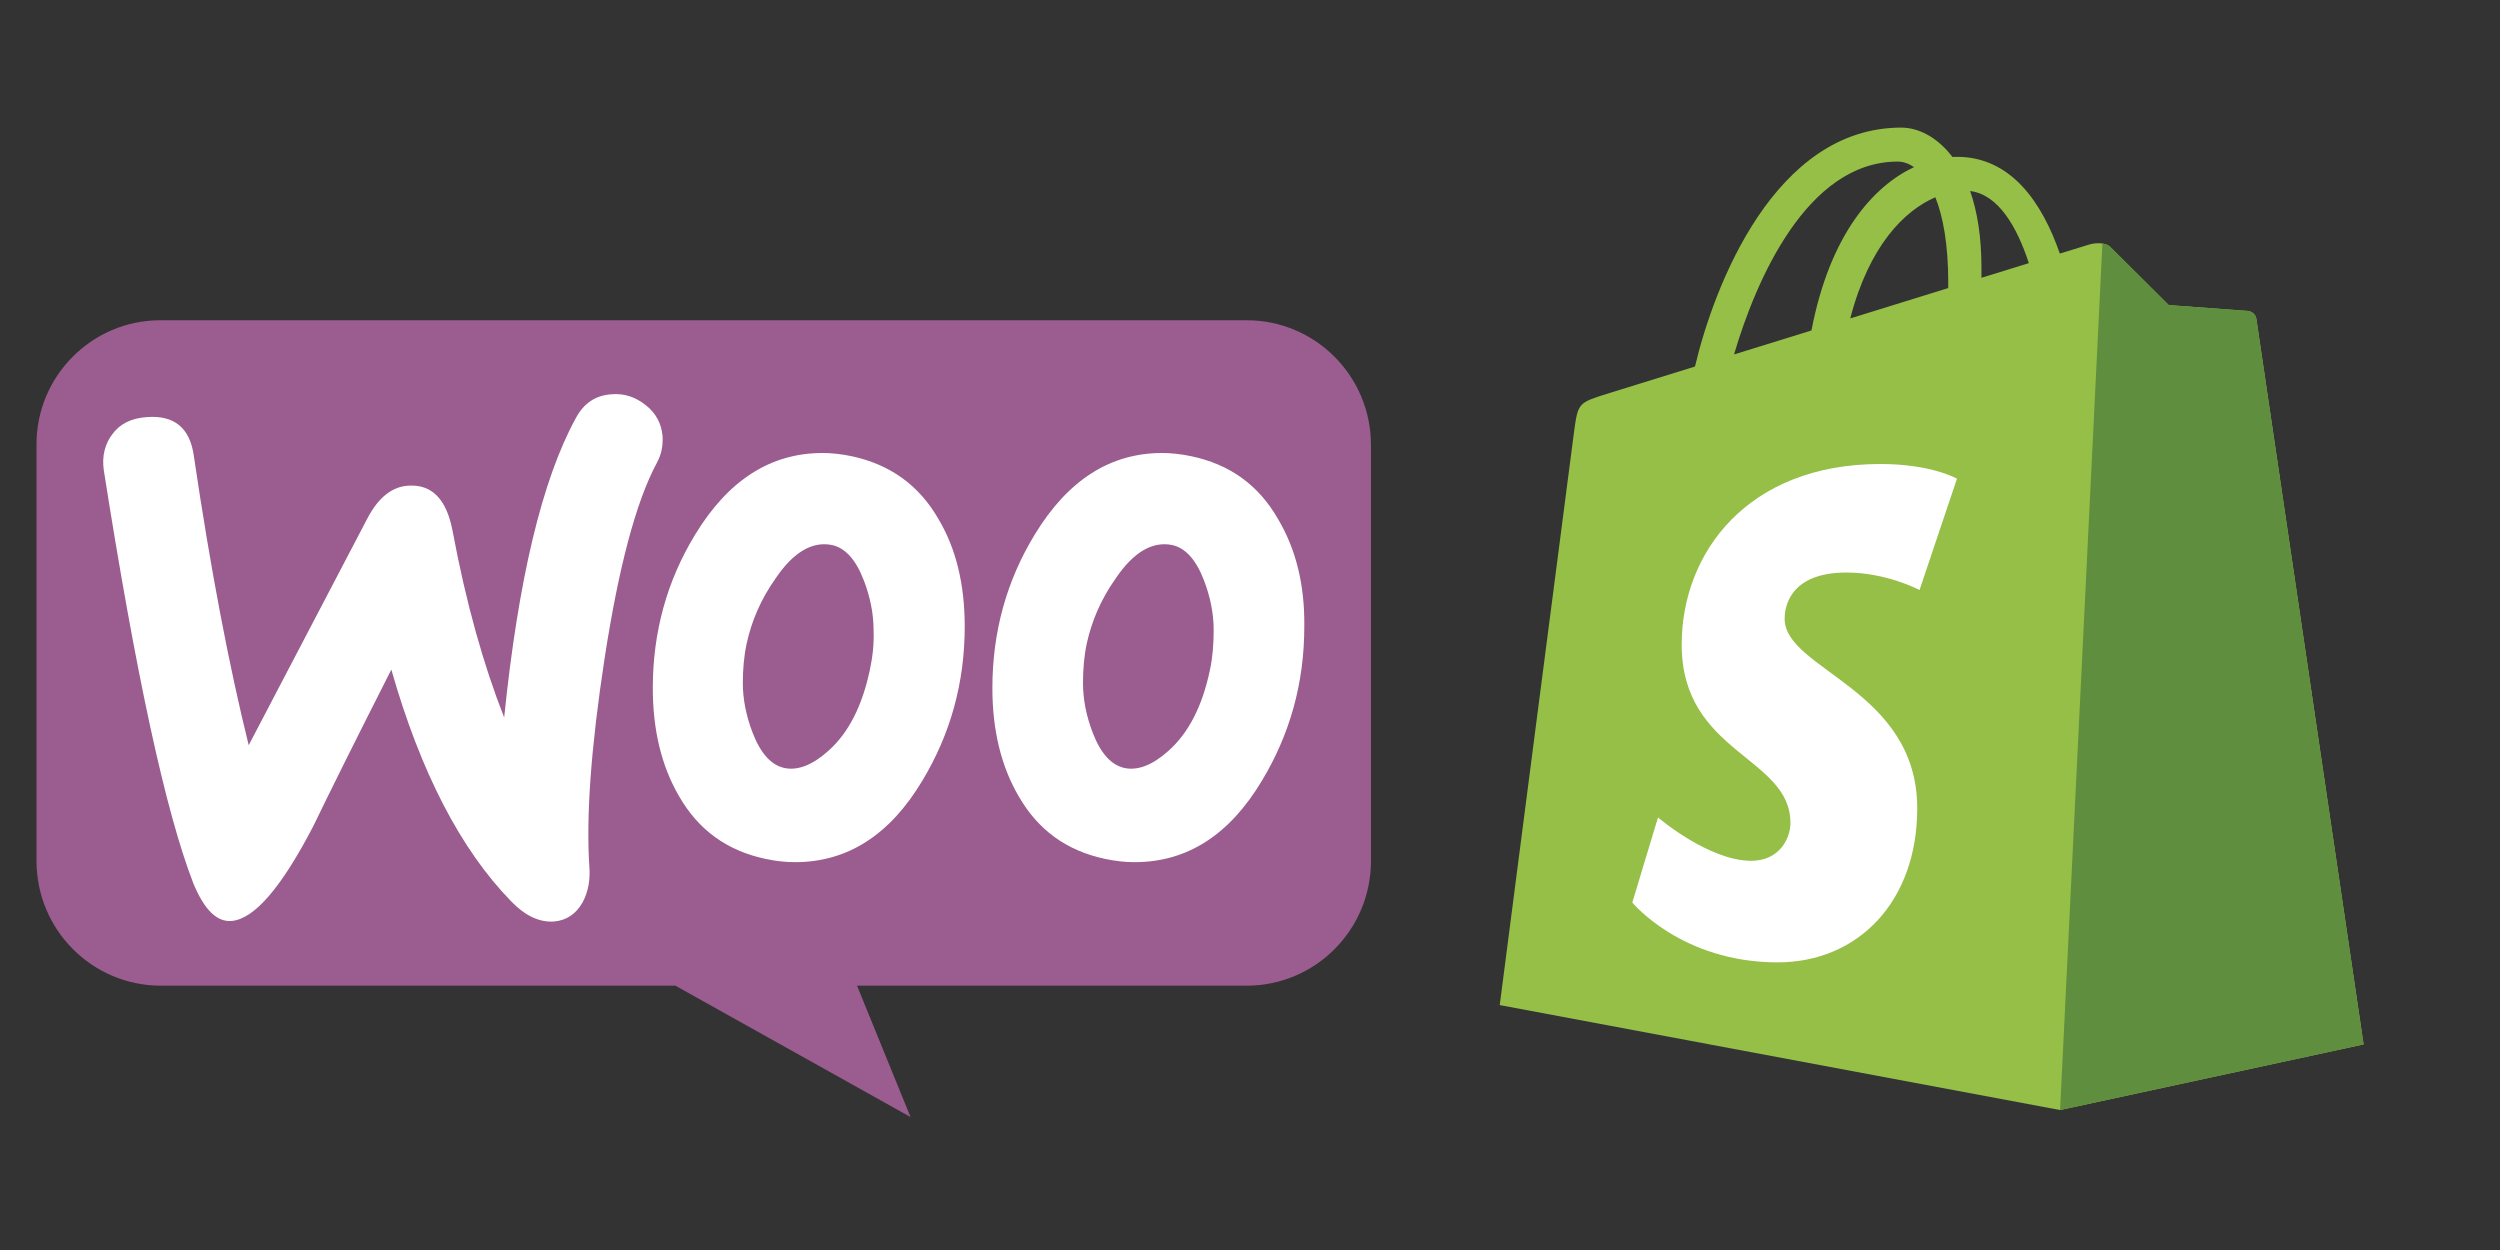
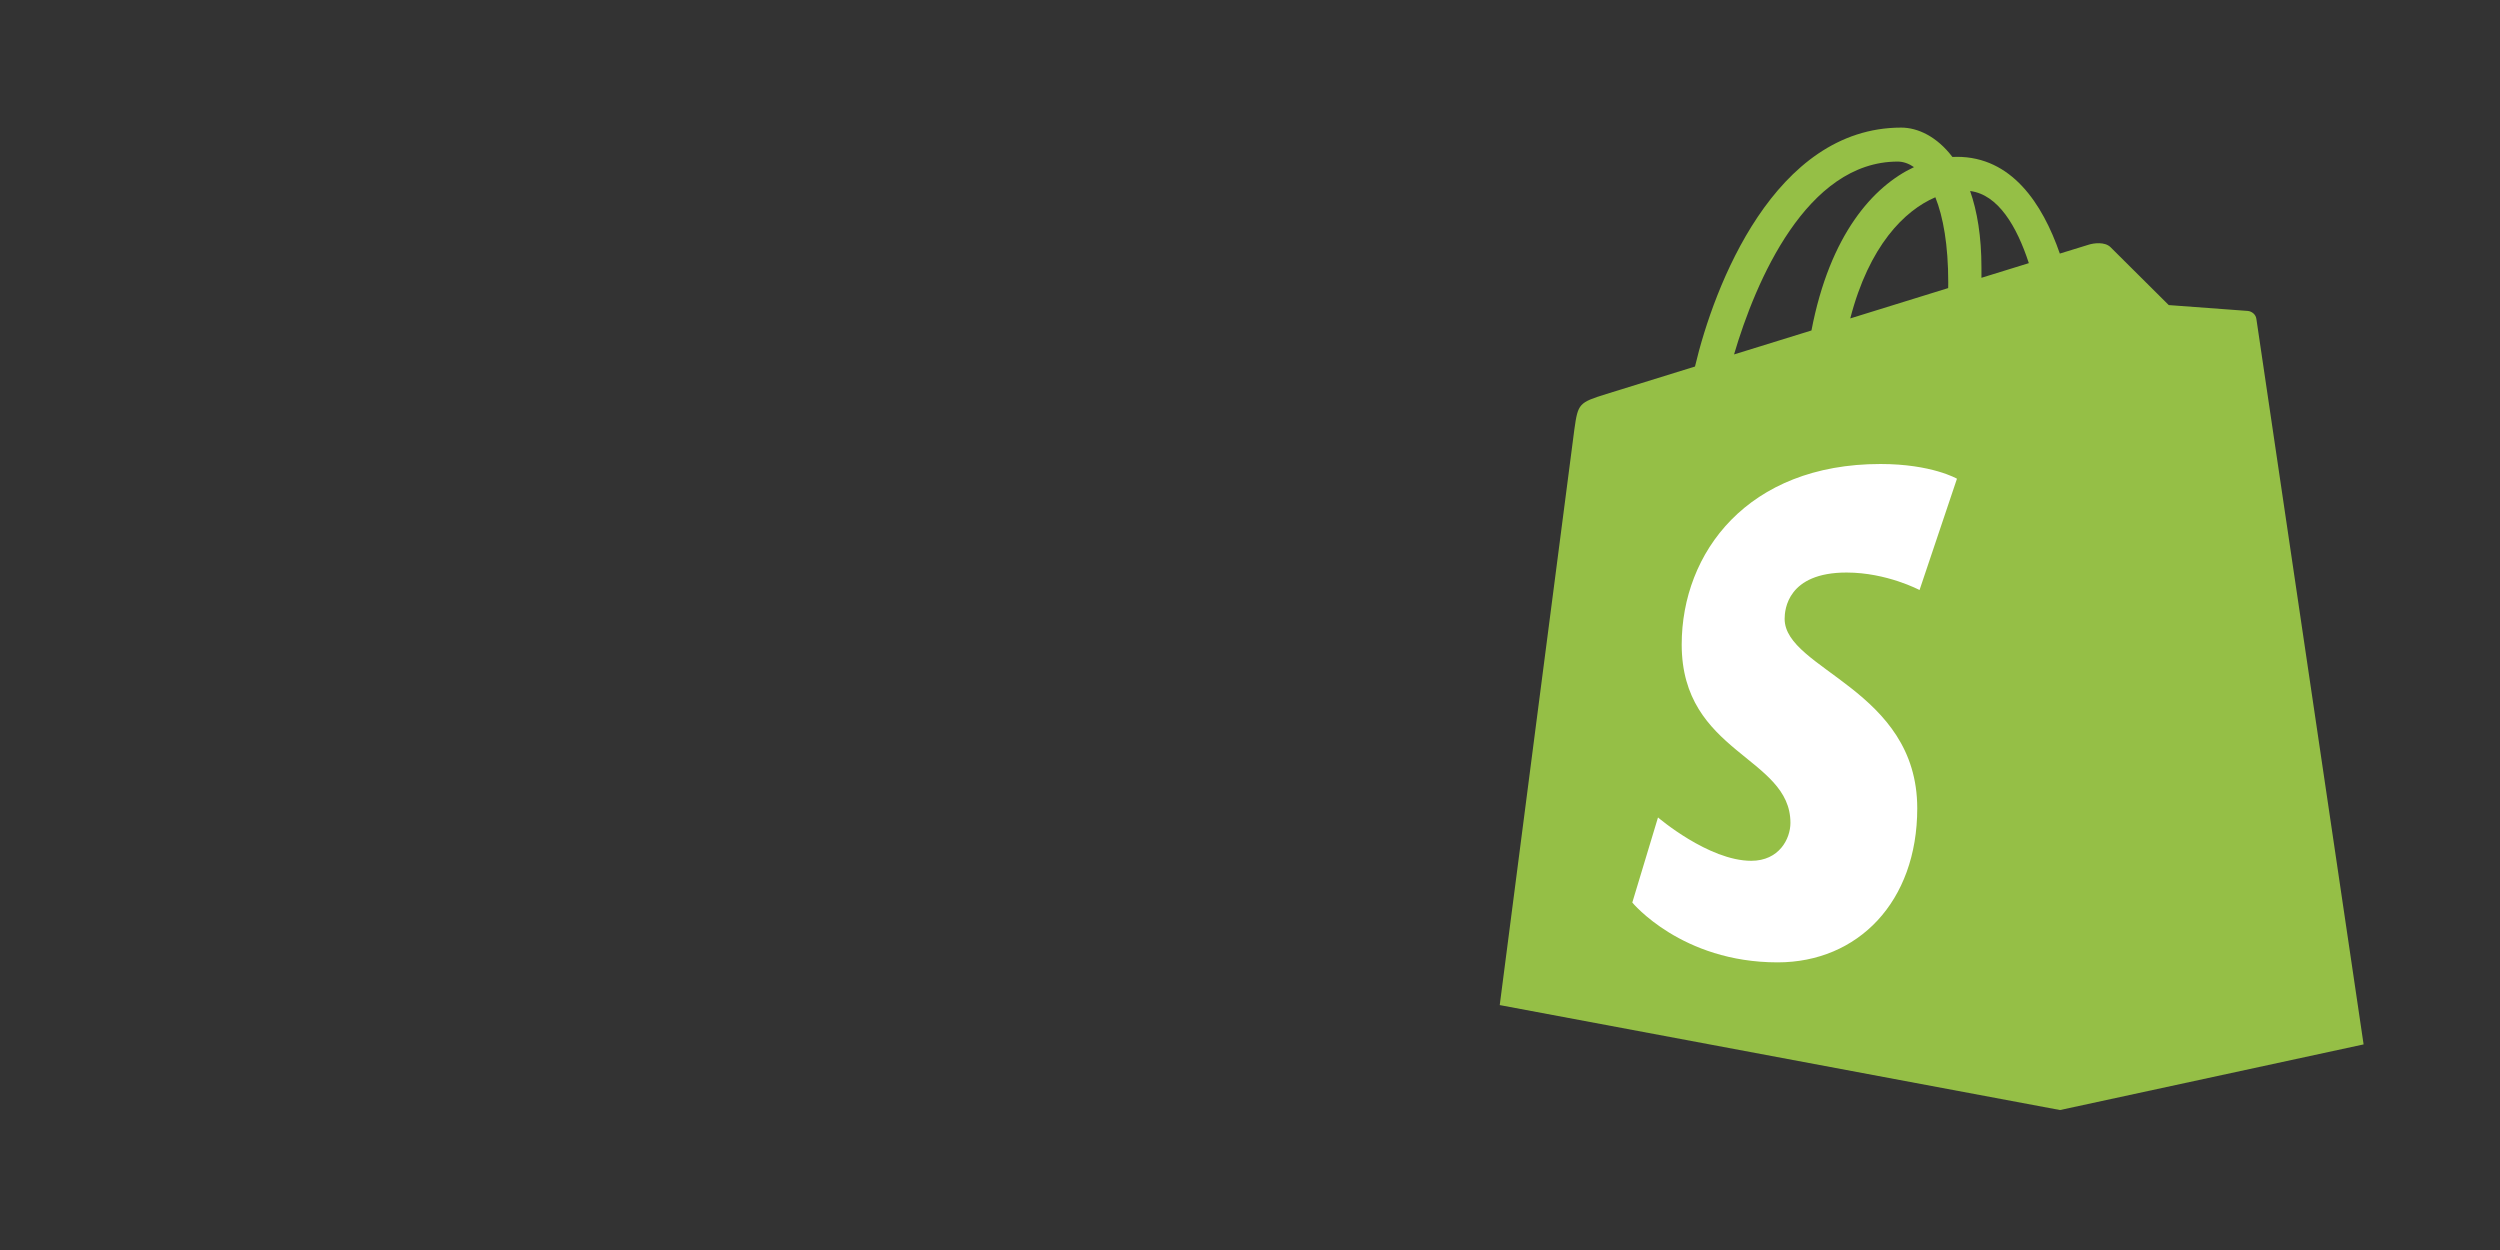
<svg xmlns="http://www.w3.org/2000/svg" width="200" zoomAndPan="magnify" viewBox="0 0 150 75" height="100" preserveAspectRatio="xMidYMid meet" version="1.0">
  <rect x="0" y="0" width="150" height="75" fill="#333333" stroke="none" />
  <defs>
    <clipPath id="13cb246f5b">
      <path d="M 89 7.5 L 142 7.5 L 142 66.75 L 89 66.75 Z M 89 7.5 " clip-rule="nonzero" />
    </clipPath>
    <clipPath id="435208a3e8">
-       <path d="M 123 14 L 142 14 L 142 66.75 L 123 66.75 Z M 123 14 " clip-rule="nonzero" />
-     </clipPath>
+       </clipPath>
    <clipPath id="4ae6395e4f">
-       <path d="M 2.102 19.215 L 82.352 19.215 L 82.352 67.215 L 2.102 67.215 Z M 2.102 19.215 " clip-rule="nonzero" />
-     </clipPath>
+       </clipPath>
  </defs>
  <g clip-path="url(#13cb246f5b)">
    <path fill="#95bf46" d="M 135.383 19.137 C 135.344 18.84 135.082 18.676 134.867 18.656 C 134.656 18.641 130.125 18.305 130.125 18.305 C 130.125 18.305 126.977 15.18 126.633 14.832 C 126.285 14.488 125.613 14.594 125.352 14.672 C 125.312 14.68 124.664 14.883 123.59 15.215 C 122.539 12.188 120.684 9.41 117.418 9.41 C 117.328 9.41 117.238 9.414 117.145 9.418 C 116.215 8.191 115.066 7.656 114.074 7.656 C 106.473 7.656 102.84 17.16 101.699 21.992 C 98.746 22.906 96.648 23.559 96.379 23.641 C 94.73 24.156 94.68 24.211 94.461 25.766 C 94.301 26.941 89.984 60.305 89.984 60.305 L 123.602 66.602 L 141.816 62.664 C 141.816 62.664 135.426 19.43 135.383 19.137 Z M 121.73 15.789 L 118.887 16.668 C 118.887 16.469 118.887 16.27 118.887 16.055 C 118.887 14.176 118.629 12.664 118.207 11.461 C 119.891 11.672 121.012 13.586 121.73 15.789 Z M 116.121 11.836 C 116.59 13.008 116.895 14.688 116.895 16.957 C 116.895 17.074 116.895 17.18 116.891 17.285 C 115.043 17.859 113.031 18.48 111.016 19.105 C 112.148 14.738 114.27 12.629 116.121 11.836 Z M 113.863 9.695 C 114.191 9.695 114.523 9.809 114.84 10.027 C 112.402 11.172 109.793 14.059 108.688 19.828 L 104.043 21.266 C 105.336 16.867 108.402 9.695 113.863 9.695 Z M 113.863 9.695 " fill-opacity="1" fill-rule="nonzero" />
  </g>
  <g clip-path="url(#435208a3e8)">
    <path fill="#5e8e3e" d="M 134.867 18.656 C 134.656 18.641 130.125 18.305 130.125 18.305 C 130.125 18.305 126.977 15.18 126.633 14.832 C 126.504 14.703 126.328 14.641 126.145 14.609 L 123.605 66.602 L 141.816 62.664 C 141.816 62.664 135.422 19.43 135.383 19.137 C 135.344 18.84 135.082 18.676 134.867 18.656 " fill-opacity="1" fill-rule="nonzero" />
  </g>
  <path fill="#ffffff" d="M 117.418 28.723 L 115.172 35.402 C 115.172 35.402 113.207 34.352 110.793 34.352 C 107.258 34.352 107.078 36.57 107.078 37.129 C 107.078 40.184 115.035 41.352 115.035 48.5 C 115.035 54.121 111.465 57.742 106.656 57.742 C 100.887 57.742 97.938 54.152 97.938 54.152 L 99.48 49.047 C 99.48 49.047 102.516 51.648 105.074 51.648 C 106.746 51.648 107.426 50.332 107.426 49.371 C 107.426 45.391 100.902 45.215 100.902 38.672 C 100.902 33.168 104.852 27.84 112.828 27.84 C 115.902 27.84 117.418 28.723 117.418 28.723 " fill-opacity="1" fill-rule="nonzero" />
  <g clip-path="url(#4ae6395e4f)">
-     <path fill="#9b5c8f" d="M 9.621 19.215 L 74.793 19.215 C 78.918 19.215 82.258 22.562 82.258 26.699 L 82.258 51.656 C 82.258 55.793 78.918 59.141 74.793 59.141 L 51.422 59.141 L 54.633 67.023 L 40.523 59.141 L 9.656 59.141 C 5.531 59.141 2.191 55.793 2.191 51.656 L 2.191 26.699 C 2.16 22.598 5.496 19.215 9.621 19.215 Z M 9.621 19.215 " fill-opacity="1" fill-rule="nonzero" />
-   </g>
-   <path fill="#ffffff" d="M 6.75 26.039 C 7.207 25.418 7.891 25.09 8.801 25.027 C 10.461 24.895 11.406 25.68 11.633 27.375 C 12.641 34.199 13.75 39.98 14.922 44.711 L 22.047 31.098 C 22.699 29.859 23.512 29.203 24.488 29.141 C 25.922 29.043 26.801 29.957 27.16 31.883 C 27.973 36.223 29.016 39.914 30.25 43.047 C 31.098 34.754 32.527 28.781 34.547 25.09 C 35.035 24.176 35.75 23.719 36.695 23.656 C 37.445 23.59 38.125 23.816 38.746 24.309 C 39.363 24.797 39.688 25.418 39.754 26.168 C 39.785 26.758 39.688 27.246 39.43 27.734 C 38.16 30.086 37.117 34.035 36.273 39.523 C 35.457 44.844 35.164 48.988 35.359 51.961 C 35.426 52.777 35.297 53.496 34.969 54.117 C 34.578 54.832 33.992 55.227 33.246 55.289 C 32.398 55.355 31.52 54.965 30.672 54.082 C 27.648 50.98 25.238 46.344 23.48 40.176 C 21.363 44.352 19.801 47.488 18.793 49.578 C 16.875 53.266 15.246 55.16 13.879 55.258 C 13 55.324 12.25 54.57 11.602 53.004 C 9.941 48.727 8.152 40.469 6.23 28.227 C 6.102 27.375 6.297 26.625 6.75 26.039 Z M 76.695 31.164 C 75.523 29.105 73.797 27.867 71.488 27.375 C 70.871 27.246 70.285 27.18 69.73 27.18 C 66.605 27.18 64.066 28.812 62.082 32.078 C 60.391 34.852 59.543 37.922 59.543 41.285 C 59.543 43.797 60.062 45.953 61.105 47.75 C 62.277 49.805 64.004 51.047 66.312 51.535 C 66.93 51.668 67.516 51.73 68.07 51.73 C 71.227 51.73 73.766 50.102 75.719 46.836 C 77.41 44.027 78.258 40.957 78.258 37.594 C 78.289 35.051 77.738 32.926 76.695 31.164 Z M 72.594 40.207 C 72.141 42.363 71.324 43.961 70.121 45.039 C 69.176 45.887 68.297 46.246 67.484 46.082 C 66.703 45.922 66.051 45.234 65.562 43.961 C 65.172 42.949 64.98 41.938 64.98 40.992 C 64.98 40.176 65.043 39.359 65.207 38.609 C 65.5 37.27 66.051 35.965 66.93 34.723 C 68.004 33.121 69.145 32.469 70.316 32.699 C 71.098 32.863 71.75 33.547 72.238 34.82 C 72.629 35.832 72.82 36.844 72.82 37.793 C 72.82 38.641 72.758 39.457 72.594 40.207 Z M 56.32 31.164 C 55.148 29.105 53.391 27.867 51.113 27.375 C 50.496 27.246 49.91 27.18 49.355 27.18 C 46.23 27.18 43.691 28.812 41.707 32.078 C 40.016 34.852 39.168 37.922 39.168 41.285 C 39.168 43.797 39.688 45.953 40.73 47.75 C 41.902 49.805 43.629 51.047 45.938 51.535 C 46.559 51.668 47.141 51.73 47.695 51.73 C 50.852 51.73 53.391 50.102 55.344 46.836 C 57.035 44.027 57.883 40.957 57.883 37.594 C 57.883 35.051 57.363 32.926 56.32 31.164 Z M 52.188 40.207 C 51.73 42.363 50.918 43.961 49.715 45.039 C 48.77 45.887 47.891 46.246 47.078 46.082 C 46.297 45.922 45.645 45.234 45.156 43.961 C 44.766 42.949 44.57 41.938 44.57 40.992 C 44.57 40.176 44.637 39.359 44.801 38.609 C 45.094 37.27 45.645 35.965 46.523 34.723 C 47.598 33.121 48.738 32.469 49.91 32.699 C 50.691 32.863 51.34 33.547 51.828 34.82 C 52.219 35.832 52.414 36.844 52.414 37.793 C 52.449 38.641 52.352 39.457 52.188 40.207 Z M 52.188 40.207 " fill-opacity="1" fill-rule="nonzero" />
+     </g>
</svg>